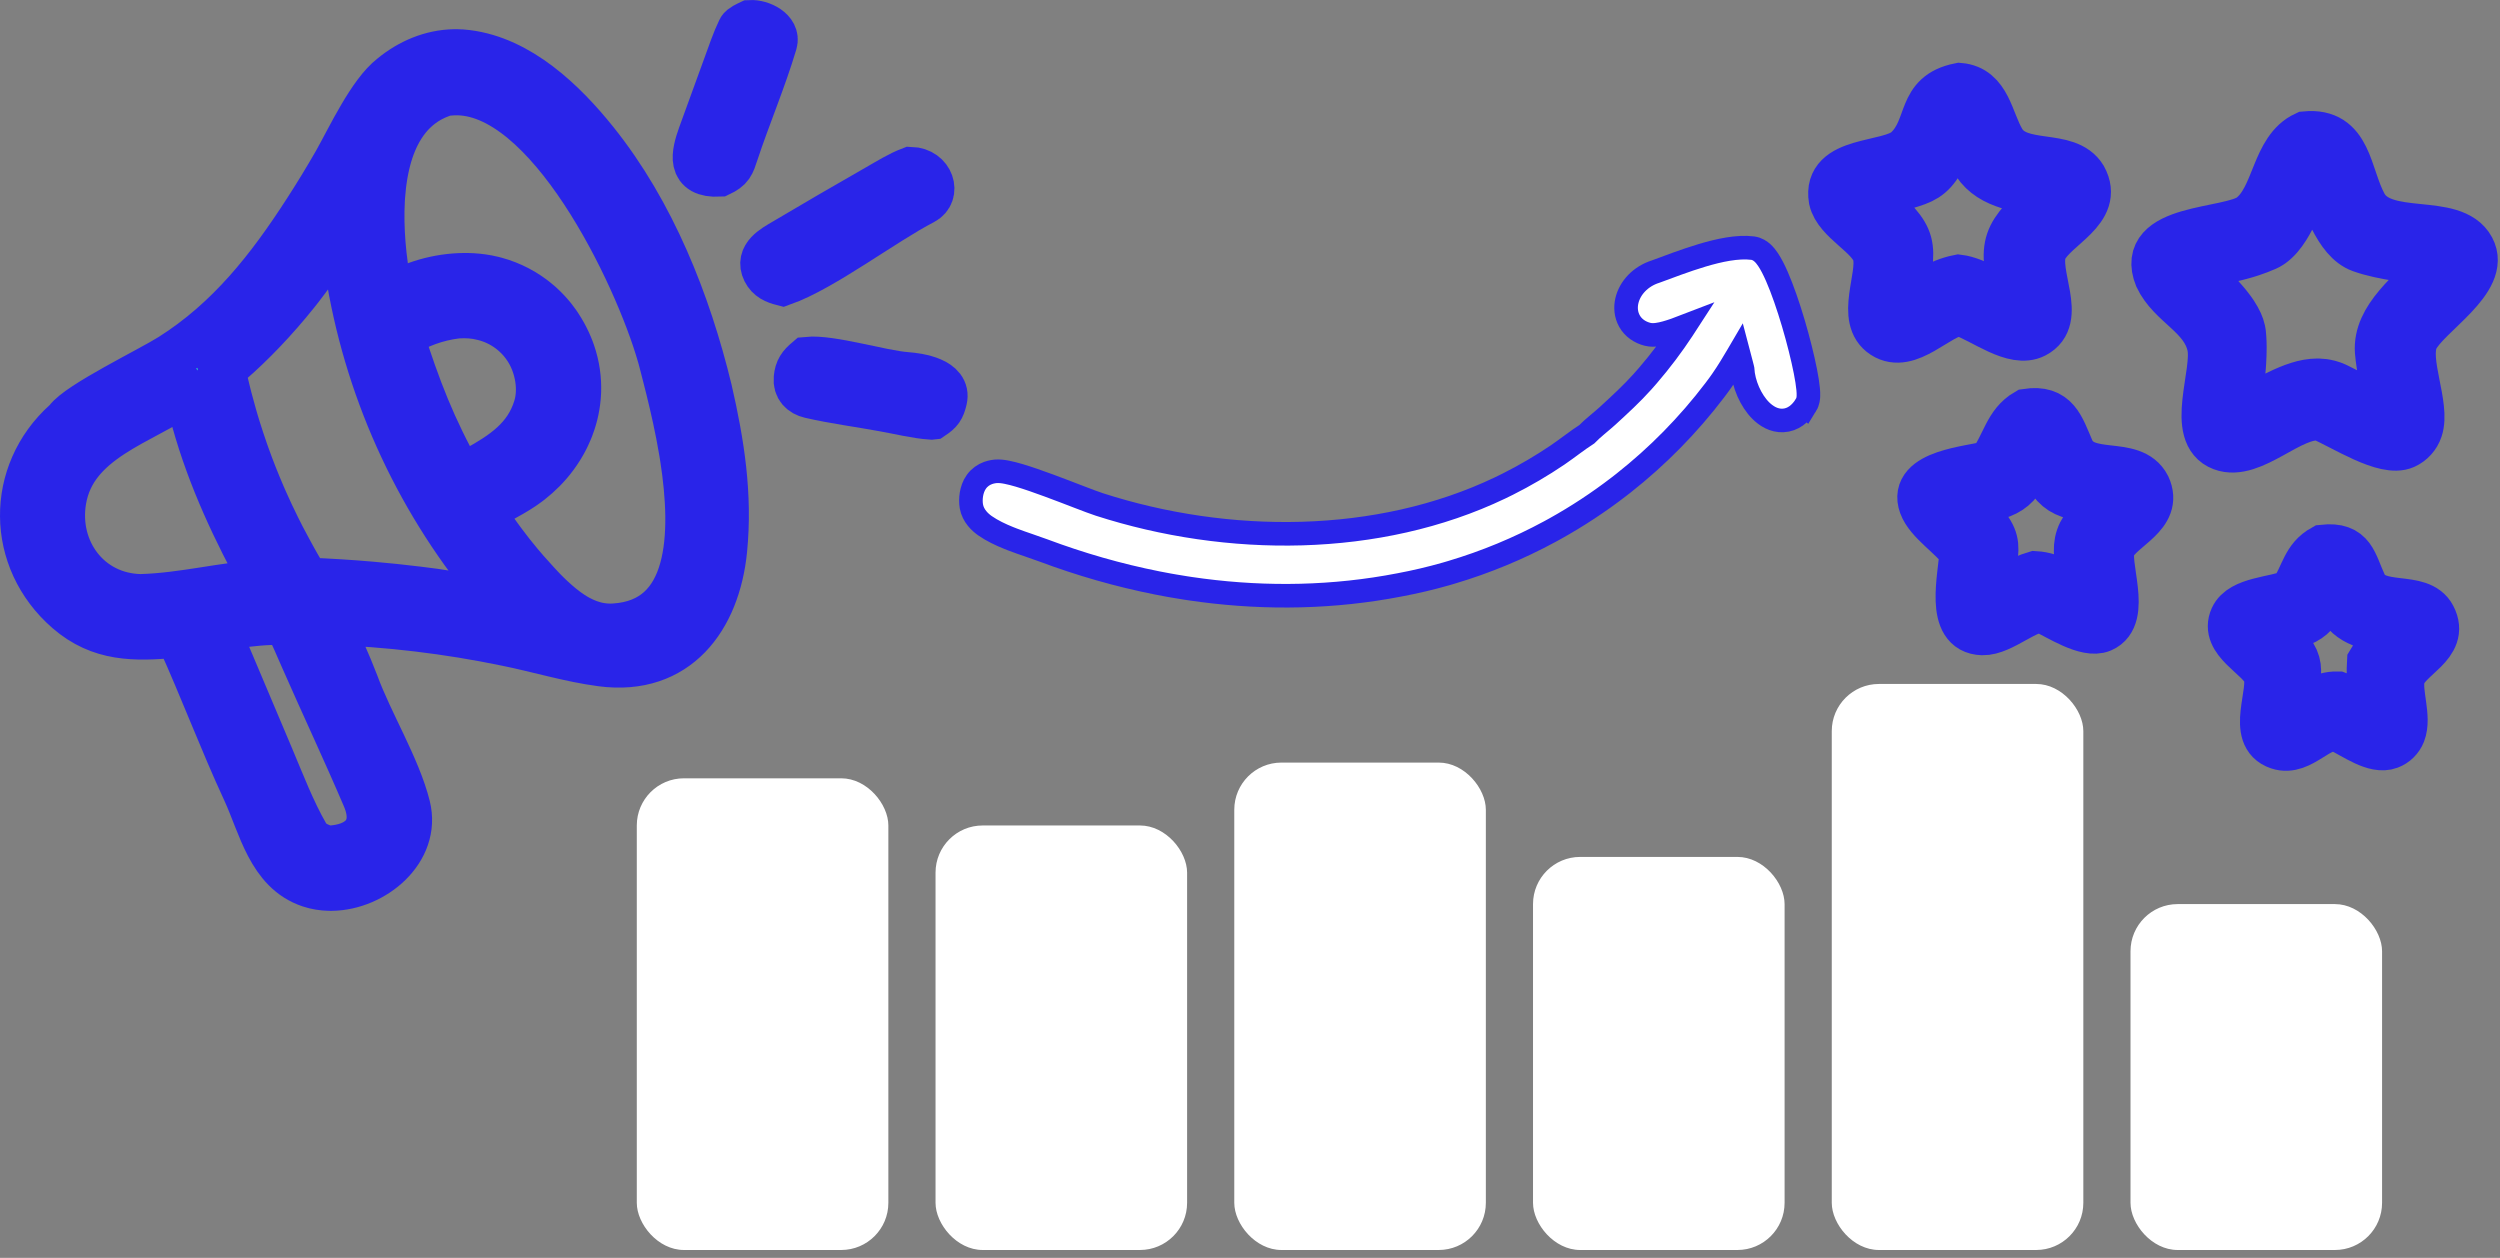
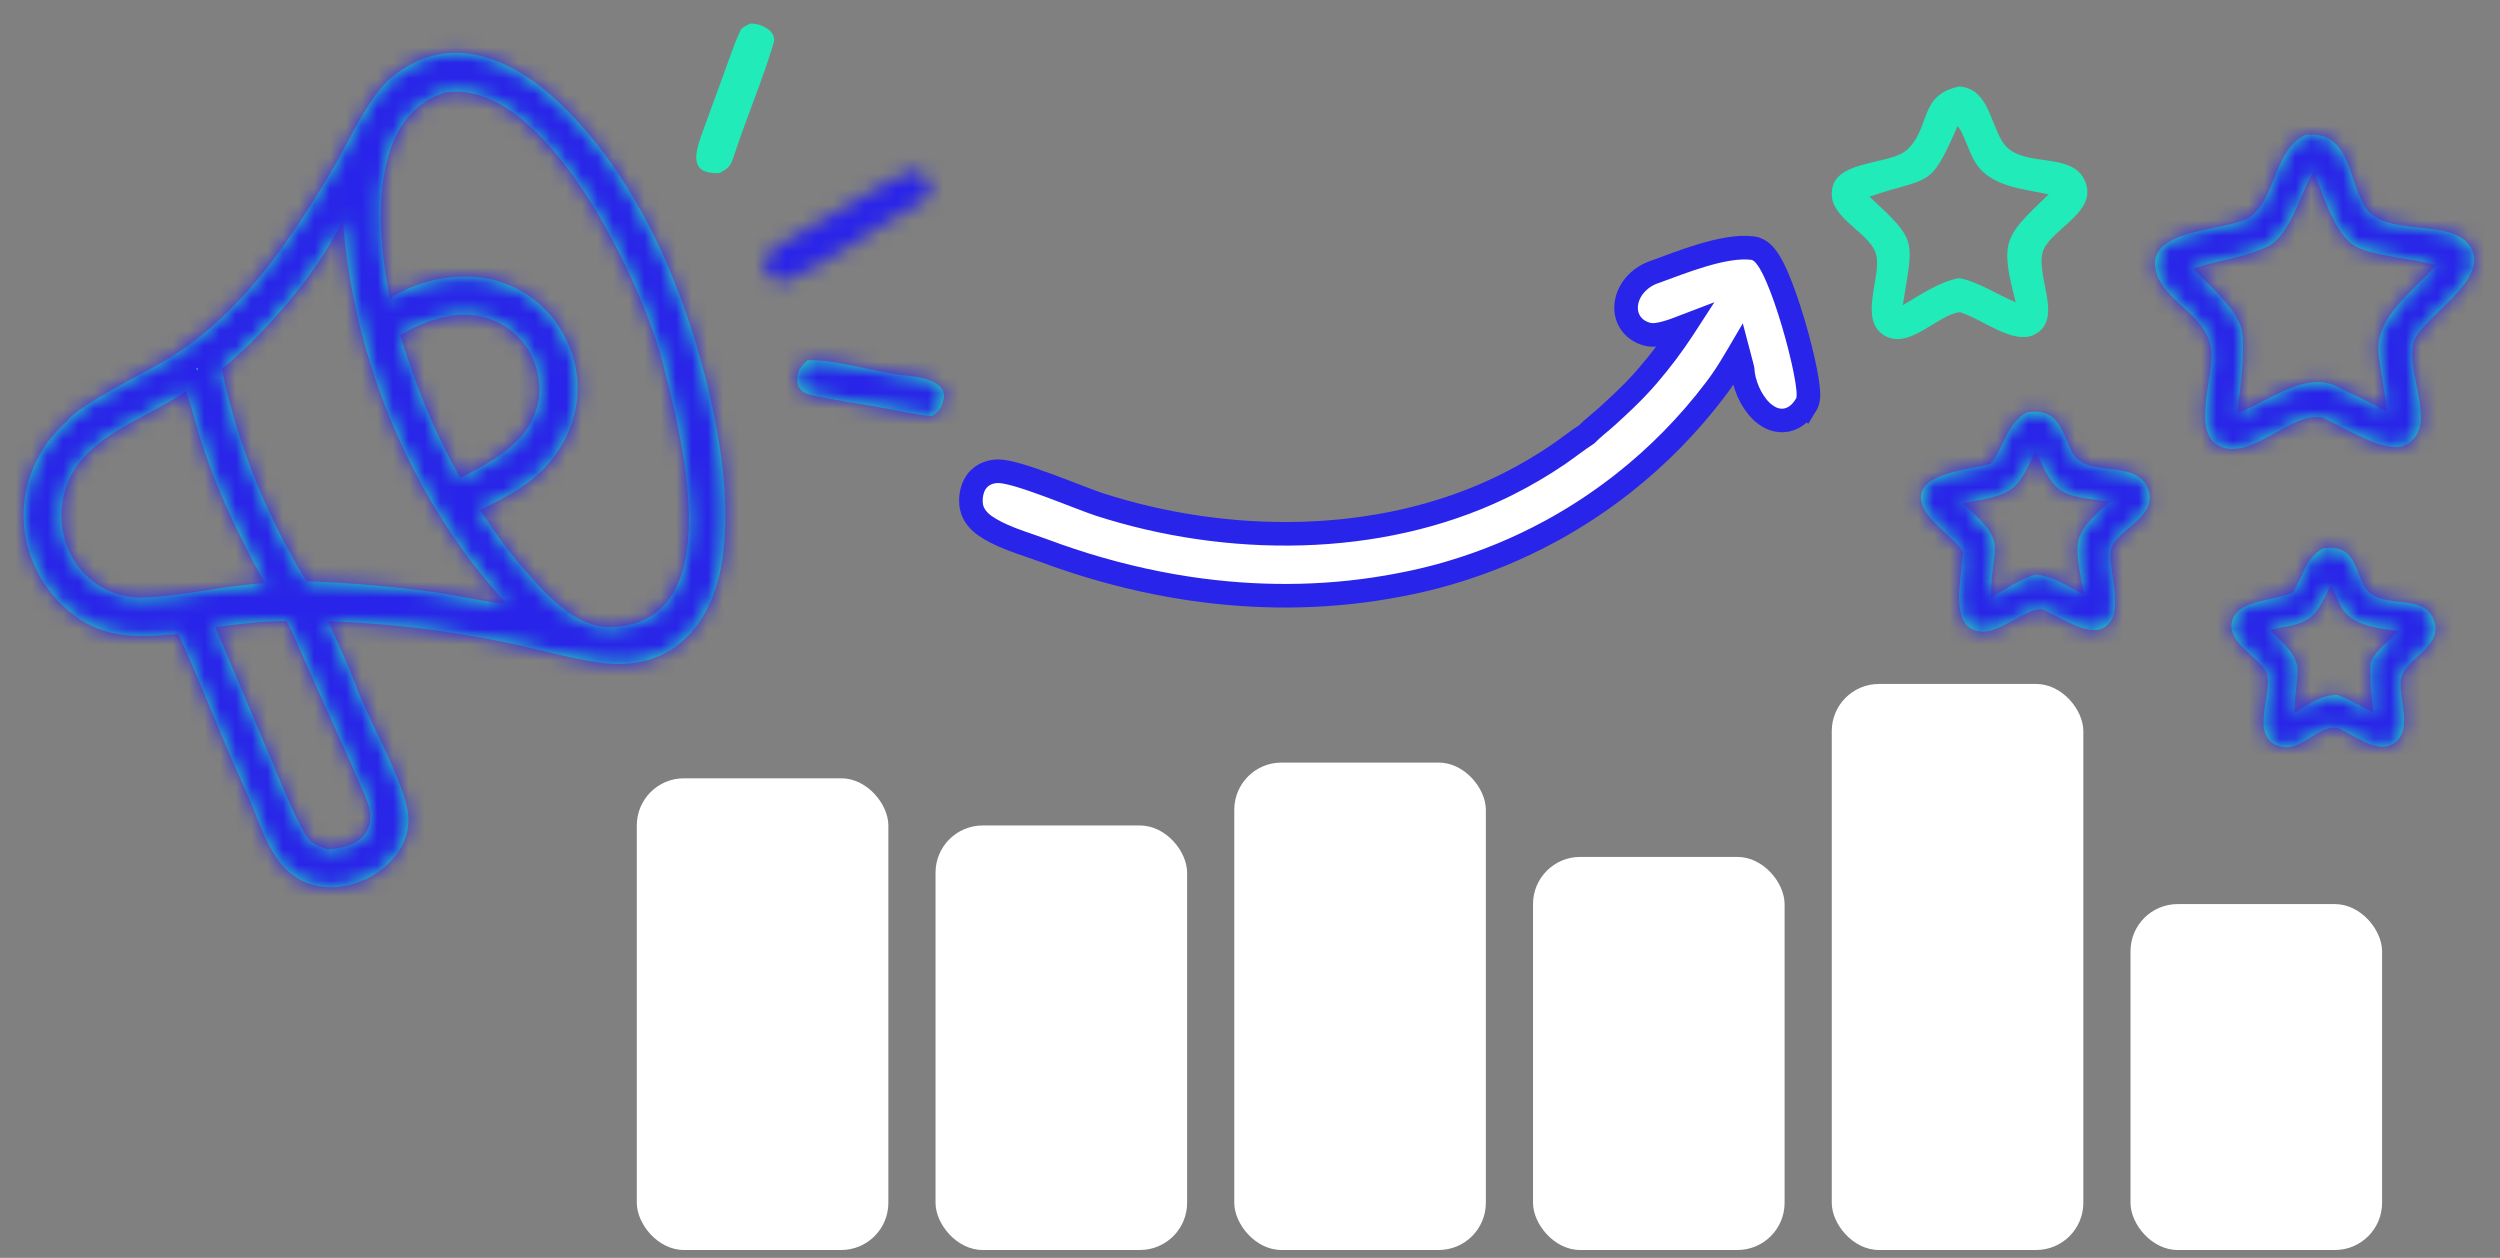
<svg xmlns="http://www.w3.org/2000/svg" width="159" height="80" viewBox="0 0 159 80" fill="none">
  <rect x="0" y="0" width="159" height="80" fill="#808080" stroke="none" />
  <path d="M108.257 16.238C109.32 15.921 110.51 15.658 111.473 15.781C111.757 15.818 111.966 15.97 112.092 16.084C112.227 16.206 112.342 16.354 112.44 16.499C112.637 16.79 112.828 17.168 113.008 17.578C113.371 18.407 113.739 19.484 114.057 20.558C114.375 21.634 114.649 22.73 114.821 23.604C114.907 24.038 114.97 24.433 114.999 24.749C115.013 24.905 115.021 25.061 115.015 25.202C115.01 25.302 114.996 25.543 114.862 25.759L114.861 25.758C114.52 26.309 114.032 26.712 113.403 26.741C112.811 26.769 112.324 26.45 111.989 26.118C111.343 25.476 110.879 24.407 110.828 23.469C110.826 23.459 110.824 23.448 110.82 23.435C110.805 23.372 110.782 23.284 110.754 23.175C110.706 22.991 110.643 22.753 110.576 22.499C110.555 22.535 110.533 22.572 110.512 22.608C110.218 23.105 109.91 23.625 109.524 24.182C109.467 24.264 109.408 24.347 109.347 24.432C109.255 24.558 109.16 24.687 109.06 24.818C107.37 27.042 105.417 29.022 103.257 30.725C103.158 30.802 103.06 30.879 102.961 30.955C101.673 31.947 100.314 32.841 98.895 33.63C98.787 33.691 98.676 33.751 98.566 33.81C96.589 34.881 94.499 35.748 92.327 36.395C92.206 36.431 92.085 36.467 91.964 36.502C90.995 36.779 90.009 37.011 89.011 37.198C84.834 38.008 80.602 38.083 76.446 37.543C76.209 37.512 75.971 37.479 75.734 37.444C75.616 37.427 75.497 37.408 75.379 37.39C75.142 37.353 74.906 37.314 74.67 37.273C74.552 37.253 74.433 37.232 74.315 37.211C74.08 37.168 73.844 37.124 73.609 37.077C71.14 36.588 68.707 35.887 66.341 35.001C66.059 34.895 65.752 34.79 65.421 34.677C65.094 34.565 64.747 34.446 64.404 34.314C64.323 34.283 64.243 34.251 64.162 34.219C63.643 34.01 63.111 33.76 62.652 33.441C62.345 33.228 61.885 32.815 61.779 32.199C61.737 31.952 61.742 31.68 61.785 31.427C61.828 31.18 61.919 30.887 62.1 30.638C62.3 30.361 62.563 30.183 62.842 30.082C62.897 30.062 62.952 30.046 63.004 30.032C63.111 30.005 63.218 29.987 63.32 29.977C63.551 29.956 63.808 29.991 64.031 30.035C64.27 30.082 64.54 30.152 64.821 30.235C65.385 30.402 66.045 30.634 66.699 30.875C68.047 31.372 69.319 31.89 69.92 32.084C78.075 34.714 87.645 34.742 95.412 31.029L95.888 30.796C96.992 30.242 98.058 29.617 99.081 28.924C99.359 28.735 99.678 28.497 100.018 28.249C100.317 28.03 100.634 27.801 100.92 27.618C101.103 27.428 101.345 27.217 101.559 27.036C101.828 26.808 102.066 26.612 102.234 26.457C103.018 25.738 103.785 25.034 104.461 24.278L104.808 23.883C105.61 22.951 106.351 21.969 107.027 20.941L107.029 20.939C107.068 20.881 107.105 20.817 107.146 20.754C106.739 20.911 106.321 21.062 105.953 21.164C105.766 21.216 105.575 21.259 105.396 21.282C105.229 21.304 105.008 21.318 104.789 21.263C104.287 21.136 103.879 20.85 103.639 20.428C103.404 20.015 103.373 19.549 103.469 19.131C103.656 18.313 104.336 17.574 105.306 17.27C106.079 16.988 107.172 16.562 108.257 16.238Z" fill="white" stroke="#2924E9" stroke-width="1.5" />
  <mask id="path-2-outside-1_37_2" maskUnits="userSpaceOnUse" x="114.5" y="3.5" width="45" height="46" fill="black">
-     <rect fill="white" x="114.5" y="3.5" width="45" height="46" />
    <path fill-rule="evenodd" clip-rule="evenodd" d="M147.755 34.867C149.627 34.666 149.662 35.8 150.311 37.184C151.105 38.873 153.9 37.686 154.699 39.224C155.643 41.041 153.018 41.796 152.727 43.091C152.506 44.078 153.169 45.595 152.767 46.63C152.624 46.994 152.333 47.281 151.966 47.418C151.036 47.774 149.744 46.788 148.803 46.345C147.511 45.908 146.381 47.939 144.912 47.445C143.032 46.813 144.601 44.007 144.15 42.798C143.665 41.704 141.369 40.771 142.037 39.292C142.547 38.165 144.655 38.188 145.799 37.704C146.559 36.545 146.601 35.506 147.755 34.867ZM148.22 37.222C147.182 39.562 146.804 39.634 144.313 40.047C146.899 42.357 145.971 42.272 145.927 45.351C146.821 44.811 147.622 44.181 148.674 44.203C149.402 44.473 150.248 44.952 150.949 45.324C150.828 44.183 150.701 43.243 150.768 42.086C151.375 41.051 151.784 40.93 152.574 40.143C151.341 39.955 149.828 39.868 149.035 38.801C148.656 38.292 148.552 37.608 148.22 37.222Z" />
    <path fill-rule="evenodd" clip-rule="evenodd" d="M128.9 26.222C130.766 25.938 131.066 27.159 131.686 28.58C132.553 30.564 135.605 29.113 136.546 30.934C137.396 32.766 134.886 33.538 134.322 34.747C133.829 35.803 135.432 39.238 133.671 39.989C132.701 40.401 130.929 39.22 129.972 38.773C128.982 38.543 127.34 40.21 126.081 40.173C123.86 40.109 124.783 36.637 124.847 35.09C124.178 34.095 122.649 33.19 122.262 32.126C121.514 30.07 125.395 29.865 126.508 29.528L126.619 29.494C127.547 28.244 127.647 26.949 128.9 26.222ZM129.463 28.659C128.204 31.5 127.857 31.418 124.827 32.02C127.85 34.656 126.629 34.497 126.625 38.004C127.453 37.514 128.541 36.807 129.43 36.55C130.612 36.617 131.437 37.291 132.531 37.8C131.974 34.502 131.589 34.142 134.173 31.906C131.01 31.476 130.727 31.56 129.463 28.659Z" />
    <path fill-rule="evenodd" clip-rule="evenodd" d="M146.628 8.579C149.411 8.316 149.294 11.116 150.331 13.024C151.565 15.297 156.025 13.674 157.172 15.801C158.255 17.811 154.345 20.002 153.599 21.531C152.926 22.956 154.371 25.799 153.857 27.303C153.706 27.759 153.37 28.13 152.933 28.326C151.668 28.887 149.037 27.124 147.629 26.535C145.739 26.232 143.261 29.172 141.313 28.437C139.169 27.628 140.981 23.706 140.593 21.984C140.153 20.035 138.072 19.387 137.245 17.627C135.932 14.375 141.785 14.812 143.155 13.767C144.764 12.54 144.642 9.494 146.628 8.579ZM147.199 10.982C147.188 10.989 147.178 10.997 147.167 11.005C147.125 11.04 147.083 11.085 147.04 11.141C146.954 11.254 146.868 11.407 146.777 11.59C146.485 12.185 146.156 13.093 145.724 13.92C145.624 14.111 145.519 14.297 145.407 14.475C145.137 14.903 144.83 15.278 144.473 15.53C144.448 15.548 144.424 15.565 144.398 15.581C144.311 15.638 144.22 15.687 144.126 15.728C143.97 15.797 143.816 15.86 143.664 15.917C143.513 15.975 143.363 16.028 143.215 16.077C143.116 16.109 143.018 16.14 142.921 16.17C142.873 16.184 142.824 16.199 142.776 16.213C142.679 16.241 142.583 16.267 142.487 16.293C142.392 16.319 142.297 16.343 142.202 16.367C141.775 16.474 141.354 16.566 140.929 16.67C140.835 16.692 140.74 16.716 140.645 16.74C140.455 16.789 140.263 16.841 140.069 16.898C139.972 16.927 139.875 16.957 139.777 16.989C139.728 17.005 139.678 17.021 139.629 17.038C139.579 17.055 139.53 17.072 139.48 17.09C139.542 17.155 139.608 17.223 139.677 17.293C139.746 17.363 139.818 17.435 139.893 17.509C140.117 17.732 140.365 17.972 140.616 18.224C140.825 18.434 141.037 18.652 141.241 18.875C141.322 18.965 141.402 19.055 141.48 19.146C141.52 19.191 141.558 19.236 141.596 19.282C141.634 19.328 141.672 19.373 141.709 19.419C141.727 19.442 141.745 19.465 141.763 19.488C141.817 19.557 141.87 19.626 141.921 19.695C141.954 19.741 141.987 19.787 142.019 19.833C142.051 19.88 142.082 19.926 142.112 19.972C142.233 20.156 142.336 20.341 142.419 20.523C142.49 20.683 142.546 20.841 142.58 20.996C142.59 21.041 142.599 21.085 142.605 21.129C142.608 21.151 142.611 21.173 142.614 21.195C142.624 21.288 142.632 21.384 142.639 21.482C142.645 21.579 142.65 21.679 142.654 21.781C142.657 21.882 142.659 21.985 142.659 22.09C142.66 22.403 142.648 22.73 142.628 23.062C142.621 23.172 142.613 23.284 142.605 23.395C142.528 24.4 142.386 25.431 142.289 26.29C142.325 26.276 142.36 26.262 142.395 26.247C144.118 25.54 145.775 24.308 147.376 24.301C147.409 24.301 147.441 24.302 147.474 24.302C147.572 24.305 147.67 24.312 147.767 24.325C147.783 24.327 147.8 24.329 147.816 24.332C147.848 24.337 147.881 24.342 147.913 24.348C148.059 24.375 148.205 24.413 148.35 24.465C148.366 24.471 148.382 24.477 148.398 24.483C148.447 24.501 148.495 24.521 148.543 24.543C148.591 24.564 148.639 24.587 148.688 24.611C148.704 24.619 148.72 24.628 148.736 24.636C148.888 24.718 149.065 24.806 149.256 24.898C149.447 24.991 149.652 25.088 149.862 25.187C150.071 25.287 150.286 25.389 150.496 25.491C150.987 25.729 151.453 25.968 151.774 26.18C151.819 25.699 151.334 23.229 151.271 22.373C151.109 20.185 153.398 18.572 154.959 16.865C153.364 16.421 151.649 16.375 150.14 15.829C148.631 15.282 147.871 12.726 147.258 11.133L147.199 10.982Z" />
    <path fill-rule="evenodd" clip-rule="evenodd" d="M124.628 5.5C126.42 5.656 126.551 7.675 127.325 8.966C128.401 10.764 131.471 9.595 132.5 11.297C133.645 13.374 130.64 14.418 129.973 15.866C129.343 17.39 131.321 20.29 129.398 21.276C128.079 21.953 126.124 20.339 124.76 19.89L124.655 19.856C123.245 19.977 121.388 22.342 119.792 21.303C118.214 20.275 119.668 17.616 119.329 16.21C119.024 14.953 116.836 14.065 116.534 12.686C116.088 10.055 120.144 10.605 121.3 9.517C122.822 8.082 122.012 6.021 124.628 5.5ZM124.498 8.02C122.725 12.115 122.783 11.17 118.901 12.508C121.994 15.379 121.68 15.197 121.019 19.407C122.153 18.746 123.302 17.939 124.572 17.693C125.626 17.82 127.125 18.786 128.199 19.228C127.174 15.263 127.481 15.074 130.297 12.357C128.625 12.008 126.648 11.879 125.666 10.391C125.225 9.724 124.873 8.389 124.498 8.02Z" />
  </mask>
  <path fill-rule="evenodd" clip-rule="evenodd" d="M147.755 34.867C149.627 34.666 149.662 35.8 150.311 37.184C151.105 38.873 153.9 37.686 154.699 39.224C155.643 41.041 153.018 41.796 152.727 43.091C152.506 44.078 153.169 45.595 152.767 46.63C152.624 46.994 152.333 47.281 151.966 47.418C151.036 47.774 149.744 46.788 148.803 46.345C147.511 45.908 146.381 47.939 144.912 47.445C143.032 46.813 144.601 44.007 144.15 42.798C143.665 41.704 141.369 40.771 142.037 39.292C142.547 38.165 144.655 38.188 145.799 37.704C146.559 36.545 146.601 35.506 147.755 34.867ZM148.22 37.222C147.182 39.562 146.804 39.634 144.313 40.047C146.899 42.357 145.971 42.272 145.927 45.351C146.821 44.811 147.622 44.181 148.674 44.203C149.402 44.473 150.248 44.952 150.949 45.324C150.828 44.183 150.701 43.243 150.768 42.086C151.375 41.051 151.784 40.93 152.574 40.143C151.341 39.955 149.828 39.868 149.035 38.801C148.656 38.292 148.552 37.608 148.22 37.222Z" fill="#21EBB8" />
  <path fill-rule="evenodd" clip-rule="evenodd" d="M128.9 26.222C130.766 25.938 131.066 27.159 131.686 28.58C132.553 30.564 135.605 29.113 136.546 30.934C137.396 32.766 134.886 33.538 134.322 34.747C133.829 35.803 135.432 39.238 133.671 39.989C132.701 40.401 130.929 39.22 129.972 38.773C128.982 38.543 127.34 40.21 126.081 40.173C123.86 40.109 124.783 36.637 124.847 35.09C124.178 34.095 122.649 33.19 122.262 32.126C121.514 30.07 125.395 29.865 126.508 29.528L126.619 29.494C127.547 28.244 127.647 26.949 128.9 26.222ZM129.463 28.659C128.204 31.5 127.857 31.418 124.827 32.02C127.85 34.656 126.629 34.497 126.625 38.004C127.453 37.514 128.541 36.807 129.43 36.55C130.612 36.617 131.437 37.291 132.531 37.8C131.974 34.502 131.589 34.142 134.173 31.906C131.01 31.476 130.727 31.56 129.463 28.659Z" fill="#21EBB8" />
  <path fill-rule="evenodd" clip-rule="evenodd" d="M146.628 8.579C149.411 8.316 149.294 11.116 150.331 13.024C151.565 15.297 156.025 13.674 157.172 15.801C158.255 17.811 154.345 20.002 153.599 21.531C152.926 22.956 154.371 25.799 153.857 27.303C153.706 27.759 153.37 28.13 152.933 28.326C151.668 28.887 149.037 27.124 147.629 26.535C145.739 26.232 143.261 29.172 141.313 28.437C139.169 27.628 140.981 23.706 140.593 21.984C140.153 20.035 138.072 19.387 137.245 17.627C135.932 14.375 141.785 14.812 143.155 13.767C144.764 12.54 144.642 9.494 146.628 8.579ZM147.199 10.982C147.188 10.989 147.178 10.997 147.167 11.005C147.125 11.04 147.083 11.085 147.04 11.141C146.954 11.254 146.868 11.407 146.777 11.59C146.485 12.185 146.156 13.093 145.724 13.92C145.624 14.111 145.519 14.297 145.407 14.475C145.137 14.903 144.83 15.278 144.473 15.53C144.448 15.548 144.424 15.565 144.398 15.581C144.311 15.638 144.22 15.687 144.126 15.728C143.97 15.797 143.816 15.86 143.664 15.917C143.513 15.975 143.363 16.028 143.215 16.077C143.116 16.109 143.018 16.14 142.921 16.17C142.873 16.184 142.824 16.199 142.776 16.213C142.679 16.241 142.583 16.267 142.487 16.293C142.392 16.319 142.297 16.343 142.202 16.367C141.775 16.474 141.354 16.566 140.929 16.67C140.835 16.692 140.74 16.716 140.645 16.74C140.455 16.789 140.263 16.841 140.069 16.898C139.972 16.927 139.875 16.957 139.777 16.989C139.728 17.005 139.678 17.021 139.629 17.038C139.579 17.055 139.53 17.072 139.48 17.09C139.542 17.155 139.608 17.223 139.677 17.293C139.746 17.363 139.818 17.435 139.893 17.509C140.117 17.732 140.365 17.972 140.616 18.224C140.825 18.434 141.037 18.652 141.241 18.875C141.322 18.965 141.402 19.055 141.48 19.146C141.52 19.191 141.558 19.236 141.596 19.282C141.634 19.328 141.672 19.373 141.709 19.419C141.727 19.442 141.745 19.465 141.763 19.488C141.817 19.557 141.87 19.626 141.921 19.695C141.954 19.741 141.987 19.787 142.019 19.833C142.051 19.88 142.082 19.926 142.112 19.972C142.233 20.156 142.336 20.341 142.419 20.523C142.49 20.683 142.546 20.841 142.58 20.996C142.59 21.041 142.599 21.085 142.605 21.129C142.608 21.151 142.611 21.173 142.614 21.195C142.624 21.288 142.632 21.384 142.639 21.482C142.645 21.579 142.65 21.679 142.654 21.781C142.657 21.882 142.659 21.985 142.659 22.09C142.66 22.403 142.648 22.73 142.628 23.062C142.621 23.172 142.613 23.284 142.605 23.395C142.528 24.4 142.386 25.431 142.289 26.29C142.325 26.276 142.36 26.262 142.395 26.247C144.118 25.54 145.775 24.308 147.376 24.301C147.409 24.301 147.441 24.302 147.474 24.302C147.572 24.305 147.67 24.312 147.767 24.325C147.783 24.327 147.8 24.329 147.816 24.332C147.848 24.337 147.881 24.342 147.913 24.348C148.059 24.375 148.205 24.413 148.35 24.465C148.366 24.471 148.382 24.477 148.398 24.483C148.447 24.501 148.495 24.521 148.543 24.543C148.591 24.564 148.639 24.587 148.688 24.611C148.704 24.619 148.72 24.628 148.736 24.636C148.888 24.718 149.065 24.806 149.256 24.898C149.447 24.991 149.652 25.088 149.862 25.187C150.071 25.287 150.286 25.389 150.496 25.491C150.987 25.729 151.453 25.968 151.774 26.18C151.819 25.699 151.334 23.229 151.271 22.373C151.109 20.185 153.398 18.572 154.959 16.865C153.364 16.421 151.649 16.375 150.14 15.829C148.631 15.282 147.871 12.726 147.258 11.133L147.199 10.982Z" fill="#21EBB8" />
  <path fill-rule="evenodd" clip-rule="evenodd" d="M124.628 5.5C126.42 5.656 126.551 7.675 127.325 8.966C128.401 10.764 131.471 9.595 132.5 11.297C133.645 13.374 130.64 14.418 129.973 15.866C129.343 17.39 131.321 20.29 129.398 21.276C128.079 21.953 126.124 20.339 124.76 19.89L124.655 19.856C123.245 19.977 121.388 22.342 119.792 21.303C118.214 20.275 119.668 17.616 119.329 16.21C119.024 14.953 116.836 14.065 116.534 12.686C116.088 10.055 120.144 10.605 121.3 9.517C122.822 8.082 122.012 6.021 124.628 5.5ZM124.498 8.02C122.725 12.115 122.783 11.17 118.901 12.508C121.994 15.379 121.68 15.197 121.019 19.407C122.153 18.746 123.302 17.939 124.572 17.693C125.626 17.82 127.125 18.786 128.199 19.228C127.174 15.263 127.481 15.074 130.297 12.357C128.625 12.008 126.648 11.879 125.666 10.391C125.225 9.724 124.873 8.389 124.498 8.02Z" fill="#21EBB8" />
  <path fill-rule="evenodd" clip-rule="evenodd" d="M147.755 34.867C149.627 34.666 149.662 35.8 150.311 37.184C151.105 38.873 153.9 37.686 154.699 39.224C155.643 41.041 153.018 41.796 152.727 43.091C152.506 44.078 153.169 45.595 152.767 46.63C152.624 46.994 152.333 47.281 151.966 47.418C151.036 47.774 149.744 46.788 148.803 46.345C147.511 45.908 146.381 47.939 144.912 47.445C143.032 46.813 144.601 44.007 144.15 42.798C143.665 41.704 141.369 40.771 142.037 39.292C142.547 38.165 144.655 38.188 145.799 37.704C146.559 36.545 146.601 35.506 147.755 34.867ZM148.22 37.222C147.182 39.562 146.804 39.634 144.313 40.047C146.899 42.357 145.971 42.272 145.927 45.351C146.821 44.811 147.622 44.181 148.674 44.203C149.402 44.473 150.248 44.952 150.949 45.324C150.828 44.183 150.701 43.243 150.768 42.086C151.375 41.051 151.784 40.93 152.574 40.143C151.341 39.955 149.828 39.868 149.035 38.801C148.656 38.292 148.552 37.608 148.22 37.222Z" stroke="#2924E9" stroke-width="3" mask="url(#path-2-outside-1_37_2)" />
  <path fill-rule="evenodd" clip-rule="evenodd" d="M128.9 26.222C130.766 25.938 131.066 27.159 131.686 28.58C132.553 30.564 135.605 29.113 136.546 30.934C137.396 32.766 134.886 33.538 134.322 34.747C133.829 35.803 135.432 39.238 133.671 39.989C132.701 40.401 130.929 39.22 129.972 38.773C128.982 38.543 127.34 40.21 126.081 40.173C123.86 40.109 124.783 36.637 124.847 35.09C124.178 34.095 122.649 33.19 122.262 32.126C121.514 30.07 125.395 29.865 126.508 29.528L126.619 29.494C127.547 28.244 127.647 26.949 128.9 26.222ZM129.463 28.659C128.204 31.5 127.857 31.418 124.827 32.02C127.85 34.656 126.629 34.497 126.625 38.004C127.453 37.514 128.541 36.807 129.43 36.55C130.612 36.617 131.437 37.291 132.531 37.8C131.974 34.502 131.589 34.142 134.173 31.906C131.01 31.476 130.727 31.56 129.463 28.659Z" stroke="#2924E9" stroke-width="3" mask="url(#path-2-outside-1_37_2)" />
  <path fill-rule="evenodd" clip-rule="evenodd" d="M146.628 8.579C149.411 8.316 149.294 11.116 150.331 13.024C151.565 15.297 156.025 13.674 157.172 15.801C158.255 17.811 154.345 20.002 153.599 21.531C152.926 22.956 154.371 25.799 153.857 27.303C153.706 27.759 153.37 28.13 152.933 28.326C151.668 28.887 149.037 27.124 147.629 26.535C145.739 26.232 143.261 29.172 141.313 28.437C139.169 27.628 140.981 23.706 140.593 21.984C140.153 20.035 138.072 19.387 137.245 17.627C135.932 14.375 141.785 14.812 143.155 13.767C144.764 12.54 144.642 9.494 146.628 8.579ZM147.199 10.982C147.188 10.989 147.178 10.997 147.167 11.005C147.125 11.04 147.083 11.085 147.04 11.141C146.954 11.254 146.868 11.407 146.777 11.59C146.485 12.185 146.156 13.093 145.724 13.92C145.624 14.111 145.519 14.297 145.407 14.475C145.137 14.903 144.83 15.278 144.473 15.53C144.448 15.548 144.424 15.565 144.398 15.581C144.311 15.638 144.22 15.687 144.126 15.728C143.97 15.797 143.816 15.86 143.664 15.917C143.513 15.975 143.363 16.028 143.215 16.077C143.116 16.109 143.018 16.14 142.921 16.17C142.873 16.184 142.824 16.199 142.776 16.213C142.679 16.241 142.583 16.267 142.487 16.293C142.392 16.319 142.297 16.343 142.202 16.367C141.775 16.474 141.354 16.566 140.929 16.67C140.835 16.692 140.74 16.716 140.645 16.74C140.455 16.789 140.263 16.841 140.069 16.898C139.972 16.927 139.875 16.957 139.777 16.989C139.728 17.005 139.678 17.021 139.629 17.038C139.579 17.055 139.53 17.072 139.48 17.09C139.542 17.155 139.608 17.223 139.677 17.293C139.746 17.363 139.818 17.435 139.893 17.509C140.117 17.732 140.365 17.972 140.616 18.224C140.825 18.434 141.037 18.652 141.241 18.875C141.322 18.965 141.402 19.055 141.48 19.146C141.52 19.191 141.558 19.236 141.596 19.282C141.634 19.328 141.672 19.373 141.709 19.419C141.727 19.442 141.745 19.465 141.763 19.488C141.817 19.557 141.87 19.626 141.921 19.695C141.954 19.741 141.987 19.787 142.019 19.833C142.051 19.88 142.082 19.926 142.112 19.972C142.233 20.156 142.336 20.341 142.419 20.523C142.49 20.683 142.546 20.841 142.58 20.996C142.59 21.041 142.599 21.085 142.605 21.129C142.608 21.151 142.611 21.173 142.614 21.195C142.624 21.288 142.632 21.384 142.639 21.482C142.645 21.579 142.65 21.679 142.654 21.781C142.657 21.882 142.659 21.985 142.659 22.09C142.66 22.403 142.648 22.73 142.628 23.062C142.621 23.172 142.613 23.284 142.605 23.395C142.528 24.4 142.386 25.431 142.289 26.29C142.325 26.276 142.36 26.262 142.395 26.247C144.118 25.54 145.775 24.308 147.376 24.301C147.409 24.301 147.441 24.302 147.474 24.302C147.572 24.305 147.67 24.312 147.767 24.325C147.783 24.327 147.8 24.329 147.816 24.332C147.848 24.337 147.881 24.342 147.913 24.348C148.059 24.375 148.205 24.413 148.35 24.465C148.366 24.471 148.382 24.477 148.398 24.483C148.447 24.501 148.495 24.521 148.543 24.543C148.591 24.564 148.639 24.587 148.688 24.611C148.704 24.619 148.72 24.628 148.736 24.636C148.888 24.718 149.065 24.806 149.256 24.898C149.447 24.991 149.652 25.088 149.862 25.187C150.071 25.287 150.286 25.389 150.496 25.491C150.987 25.729 151.453 25.968 151.774 26.18C151.819 25.699 151.334 23.229 151.271 22.373C151.109 20.185 153.398 18.572 154.959 16.865C153.364 16.421 151.649 16.375 150.14 15.829C148.631 15.282 147.871 12.726 147.258 11.133L147.199 10.982Z" stroke="#2924E9" stroke-width="3" mask="url(#path-2-outside-1_37_2)" />
-   <path fill-rule="evenodd" clip-rule="evenodd" d="M124.628 5.5C126.42 5.656 126.551 7.675 127.325 8.966C128.401 10.764 131.471 9.595 132.5 11.297C133.645 13.374 130.64 14.418 129.973 15.866C129.343 17.39 131.321 20.29 129.398 21.276C128.079 21.953 126.124 20.339 124.76 19.89L124.655 19.856C123.245 19.977 121.388 22.342 119.792 21.303C118.214 20.275 119.668 17.616 119.329 16.21C119.024 14.953 116.836 14.065 116.534 12.686C116.088 10.055 120.144 10.605 121.3 9.517C122.822 8.082 122.012 6.021 124.628 5.5ZM124.498 8.02C122.725 12.115 122.783 11.17 118.901 12.508C121.994 15.379 121.68 15.197 121.019 19.407C122.153 18.746 123.302 17.939 124.572 17.693C125.626 17.82 127.125 18.786 128.199 19.228C127.174 15.263 127.481 15.074 130.297 12.357C128.625 12.008 126.648 11.879 125.666 10.391C125.225 9.724 124.873 8.389 124.498 8.02Z" stroke="#2924E9" stroke-width="3" mask="url(#path-2-outside-1_37_2)" />
  <mask id="path-3-outside-2_37_2" maskUnits="userSpaceOnUse" x="-0.5" y="-0.5" width="63" height="59" fill="black">
-     <rect fill="white" x="-0.5" y="-0.5" width="63" height="59" />
    <path fill-rule="evenodd" clip-rule="evenodd" d="M29.05 3.357C29.266 3.36 29.483 3.374 29.702 3.402C33.033 3.818 35.821 6.496 37.838 9.012C41.455 13.522 43.716 19.229 45.069 24.815C45.85 28.21 46.363 31.495 46.02 34.965C45.587 39.329 43.035 42.784 38.266 42.159C36.234 41.893 34.219 41.269 32.206 40.864C28.469 40.089 24.672 39.636 20.858 39.509C21.442 40.759 22.099 42.194 22.591 43.484C23.486 45.945 25.252 48.801 25.876 51.301C26.565 54.059 23.754 56.402 21.084 56.43C21.035 56.431 20.986 56.43 20.937 56.429C20.522 56.42 20.111 56.354 19.72 56.224C17.197 55.382 16.641 52.472 15.629 50.286C14.158 47.109 12.919 43.798 11.484 40.624C11.438 40.522 11.392 40.419 11.345 40.317C11.263 40.325 11.181 40.333 11.1 40.34C8.576 40.567 6.378 40.6 4.325 38.818C0.587 35.574 0.577 30.095 4.186 26.854C4.214 26.828 4.243 26.803 4.272 26.777L4.288 26.753C5.015 25.732 9.547 23.549 10.875 22.71C14.594 20.361 17.152 17.091 19.517 13.424C20.177 12.404 20.809 11.366 21.412 10.312C22.276 8.777 23.591 5.94 24.948 4.889C26.08 3.96 27.44 3.384 28.889 3.358C28.942 3.357 28.996 3.357 29.05 3.357ZM18.224 39.491C17.651 39.512 16.93 39.518 16.37 39.575C15.475 39.655 14.582 39.759 13.691 39.887L17.184 48.152C17.879 49.798 18.561 51.59 19.456 53.138C19.74 53.629 20.313 53.88 20.849 54.011C22.876 53.954 24.15 52.802 23.257 50.708C21.986 47.73 20.605 44.8 19.304 41.835C18.967 41.066 18.618 40.228 18.224 39.491ZM42.014 22.587C40.518 17.373 34.863 5.6 28.851 5.836C28.673 5.844 28.495 5.859 28.318 5.881C28.24 5.905 28.163 5.93 28.087 5.957C27.823 6.051 27.575 6.163 27.343 6.29C26.946 6.509 26.595 6.776 26.285 7.081C26.234 7.132 26.183 7.184 26.134 7.237C26.109 7.264 26.085 7.291 26.061 7.318C26.013 7.372 25.966 7.427 25.92 7.483C25.645 7.82 25.409 8.193 25.21 8.594C25.176 8.661 25.144 8.729 25.113 8.797C24.956 9.139 24.823 9.499 24.712 9.874C24.69 9.948 24.669 10.024 24.648 10.1C24.525 10.555 24.433 11.03 24.366 11.515C24.354 11.596 24.344 11.677 24.334 11.758C24.305 12.003 24.282 12.249 24.264 12.497C24.259 12.58 24.253 12.663 24.249 12.746C24.199 13.658 24.223 14.584 24.293 15.475C24.312 15.718 24.334 15.959 24.36 16.195C24.428 16.827 24.516 17.433 24.614 17.994C24.639 18.134 24.664 18.272 24.689 18.407C24.727 18.608 24.767 18.803 24.806 18.99C24.833 18.972 24.86 18.954 24.886 18.936C26.174 18.085 27.893 17.603 29.516 17.59C29.584 17.589 29.651 17.589 29.718 17.59C30.155 17.598 30.584 17.64 30.993 17.718C31.107 17.74 31.22 17.764 31.331 17.791C31.387 17.805 31.443 17.819 31.498 17.834C31.998 17.968 32.478 18.157 32.931 18.394C33.056 18.46 33.18 18.53 33.302 18.603C33.496 18.721 33.684 18.848 33.866 18.983C33.912 19.017 33.957 19.052 34.002 19.087C34.091 19.157 34.179 19.229 34.265 19.304C34.307 19.341 34.35 19.379 34.392 19.417C34.518 19.532 34.641 19.652 34.758 19.776C34.817 19.838 34.875 19.902 34.932 19.966C34.989 20.031 35.044 20.096 35.099 20.163C35.135 20.207 35.171 20.252 35.206 20.298C35.277 20.389 35.345 20.482 35.412 20.576C35.428 20.6 35.445 20.623 35.461 20.647C35.481 20.677 35.501 20.707 35.52 20.736C35.637 20.914 35.746 21.094 35.845 21.275C35.878 21.335 35.911 21.396 35.942 21.457C36.035 21.639 36.121 21.822 36.197 22.006C36.223 22.067 36.247 22.128 36.271 22.19C36.283 22.221 36.294 22.252 36.306 22.282C36.328 22.344 36.35 22.406 36.371 22.468C36.402 22.56 36.432 22.653 36.459 22.746C36.486 22.839 36.511 22.932 36.534 23.025C36.542 23.056 36.549 23.087 36.556 23.118C36.578 23.212 36.598 23.305 36.616 23.398C36.693 23.802 36.732 24.207 36.736 24.609C36.736 24.702 36.735 24.794 36.733 24.887C36.731 24.948 36.728 25.01 36.724 25.071C36.721 25.133 36.716 25.194 36.711 25.255C36.68 25.622 36.619 25.986 36.531 26.343C36.486 26.521 36.435 26.698 36.377 26.873C36.339 26.989 36.297 27.105 36.253 27.22C36.23 27.277 36.207 27.334 36.183 27.391C36.136 27.505 36.086 27.618 36.032 27.73C36.006 27.785 35.978 27.841 35.95 27.896C35.922 27.951 35.893 28.006 35.864 28.061C35.834 28.116 35.804 28.17 35.773 28.224C35.573 28.576 35.343 28.914 35.086 29.236C35.046 29.285 35.006 29.334 34.965 29.383C34.944 29.407 34.924 29.432 34.903 29.456C34.862 29.504 34.819 29.552 34.777 29.599C34.734 29.647 34.691 29.694 34.647 29.741C34.602 29.787 34.558 29.834 34.513 29.879C34.264 30.131 33.996 30.369 33.712 30.592C33.66 30.633 33.607 30.672 33.554 30.712C33.343 30.87 33.122 31.019 32.892 31.16C32.864 31.177 32.835 31.195 32.806 31.212C32.706 31.271 32.609 31.329 32.514 31.385C31.989 31.691 31.521 31.945 30.983 32.21C30.886 32.258 30.786 32.306 30.683 32.355C30.631 32.38 30.579 32.405 30.526 32.43C30.609 32.556 30.69 32.679 30.771 32.801C30.853 32.922 30.933 33.041 31.013 33.159C31.132 33.335 31.251 33.506 31.368 33.674C31.447 33.786 31.525 33.897 31.603 34.006C31.642 34.061 31.681 34.115 31.72 34.169C31.799 34.277 31.877 34.383 31.955 34.489C32.308 34.965 32.666 35.42 33.048 35.876C33.176 36.027 33.306 36.179 33.439 36.332C33.661 36.587 33.892 36.844 34.136 37.107C34.233 37.212 34.333 37.318 34.434 37.426C34.485 37.479 34.537 37.533 34.589 37.588C34.663 37.663 34.739 37.738 34.815 37.813C34.854 37.85 34.892 37.887 34.931 37.925C34.97 37.962 35.009 37.999 35.048 38.036C35.46 38.423 35.901 38.793 36.374 39.099C36.442 39.143 36.51 39.186 36.58 39.227C36.602 39.24 36.626 39.254 36.649 39.267C36.695 39.294 36.742 39.32 36.789 39.345C37 39.459 37.218 39.559 37.443 39.64C37.568 39.686 37.695 39.726 37.824 39.76C37.876 39.773 37.928 39.786 37.98 39.797C38.033 39.809 38.085 39.819 38.139 39.829C38.351 39.867 38.569 39.887 38.794 39.889C38.822 39.889 38.85 39.889 38.878 39.888C38.935 39.887 38.991 39.885 39.049 39.882C44.083 39.579 44.24 34.002 43.472 29.093C43.454 28.979 43.436 28.865 43.417 28.752C43.173 27.278 42.852 25.878 42.565 24.715C42.498 24.447 42.434 24.191 42.372 23.951C42.29 23.629 42.214 23.334 42.146 23.07C42.116 22.955 42.084 22.835 42.05 22.711C42.038 22.67 42.026 22.629 42.014 22.587ZM21.729 14.144C21.585 14.446 21.424 14.755 21.248 15.07C21.16 15.227 21.069 15.386 20.973 15.545C20.782 15.864 20.578 16.187 20.361 16.512C20.217 16.729 20.067 16.946 19.913 17.163C19.644 17.543 19.36 17.924 19.067 18.301C18.983 18.409 18.898 18.516 18.813 18.623C17.488 20.283 15.983 21.857 14.618 23.033C14.53 23.108 14.443 23.183 14.356 23.255C14.269 23.328 14.183 23.398 14.097 23.467C14.15 23.717 14.205 23.967 14.263 24.216C14.306 24.403 14.35 24.59 14.396 24.776C14.441 24.962 14.488 25.148 14.536 25.333C14.632 25.704 14.733 26.074 14.84 26.442C14.875 26.565 14.911 26.687 14.947 26.809C14.966 26.871 14.984 26.932 15.002 26.993C15.04 27.115 15.077 27.237 15.115 27.359C15.249 27.785 15.389 28.209 15.536 28.631C15.578 28.752 15.62 28.872 15.663 28.992C15.964 29.833 16.292 30.664 16.646 31.484C16.696 31.602 16.747 31.719 16.799 31.835C17.057 32.419 17.328 32.997 17.613 33.569C17.698 33.741 17.785 33.912 17.872 34.083C17.902 34.139 17.931 34.196 17.96 34.253C18.078 34.48 18.198 34.706 18.321 34.93C18.389 35.056 18.476 35.218 18.575 35.398C18.747 35.712 18.952 36.078 19.144 36.396C19.226 36.532 19.305 36.659 19.379 36.769C19.428 36.842 19.474 36.908 19.517 36.964C20.869 37.015 22.219 37.098 23.567 37.214C24.072 37.258 24.577 37.306 25.082 37.358C25.586 37.411 26.09 37.468 26.594 37.53C26.93 37.571 27.265 37.614 27.601 37.659C27.765 37.682 27.943 37.709 28.129 37.74C28.315 37.771 28.509 37.804 28.709 37.84C28.91 37.875 29.116 37.912 29.323 37.95C29.635 38.007 29.952 38.065 30.262 38.12C30.986 38.248 31.675 38.361 32.188 38.406C31.265 37.313 30.336 36.248 29.502 35.085C25.131 28.985 22.481 21.822 21.828 14.349L21.799 13.993C21.776 14.043 21.753 14.093 21.729 14.144ZM11.816 24.883C9.026 26.841 4.654 27.895 3.992 31.8C3.448 35.009 5.616 37.949 8.94 38.011C11.669 37.941 14.285 37.215 16.845 37.096C15.014 33.768 13.434 30.434 12.409 26.767C12.337 26.51 11.922 24.989 11.816 24.883ZM30.747 20.165C30.159 20.015 29.673 19.993 29.075 20.026C27.731 20.189 26.599 20.628 25.443 21.316C26.555 24.769 27.472 27.183 29.277 30.398L30.31 29.856C32.008 28.907 33.543 27.919 34.153 25.904C34.498 24.766 34.255 23.373 33.661 22.349C33.025 21.256 31.974 20.468 30.747 20.165Z" />
    <path d="M51.353 22.92C52.843 22.773 56.032 23.77 57.63 23.89C58.481 23.953 60.286 24.241 60.012 25.402C59.877 25.974 59.75 26.142 59.283 26.456C59.265 26.458 59.248 26.46 59.23 26.462C58.294 26.404 57.136 26.113 56.202 25.951C54.642 25.662 53.074 25.465 51.527 25.107C51.009 24.987 50.652 24.633 50.707 24.056C50.758 23.514 50.948 23.264 51.353 22.92Z" />
    <path d="M57.924 10.84C59.203 10.877 59.633 12.317 58.703 12.798C56.158 14.115 52.337 17.039 49.773 17.949C49.307 17.829 48.918 17.669 48.692 17.214C48.241 16.308 49.236 15.784 49.856 15.416C51.836 14.244 53.809 13.091 55.806 11.953C56.481 11.568 57.202 11.115 57.924 10.84Z" />
    <path d="M47.716 1.502C48.389 1.466 49.43 1.976 49.208 2.719C48.506 5.073 47.518 7.379 46.744 9.718C46.502 10.449 46.448 10.673 45.74 11.009C43.867 11.099 44.181 9.809 44.609 8.602L46.209 4.205C46.48 3.465 46.767 2.606 47.112 1.897C47.187 1.741 47.55 1.581 47.716 1.502Z" />
  </mask>
  <path fill-rule="evenodd" clip-rule="evenodd" d="M29.05 3.357C29.266 3.36 29.483 3.374 29.702 3.402C33.033 3.818 35.821 6.496 37.838 9.012C41.455 13.522 43.716 19.229 45.069 24.815C45.85 28.21 46.363 31.495 46.02 34.965C45.587 39.329 43.035 42.784 38.266 42.159C36.234 41.893 34.219 41.269 32.206 40.864C28.469 40.089 24.672 39.636 20.858 39.509C21.442 40.759 22.099 42.194 22.591 43.484C23.486 45.945 25.252 48.801 25.876 51.301C26.565 54.059 23.754 56.402 21.084 56.43C21.035 56.431 20.986 56.43 20.937 56.429C20.522 56.42 20.111 56.354 19.72 56.224C17.197 55.382 16.641 52.472 15.629 50.286C14.158 47.109 12.919 43.798 11.484 40.624C11.438 40.522 11.392 40.419 11.345 40.317C11.263 40.325 11.181 40.333 11.1 40.34C8.576 40.567 6.378 40.6 4.325 38.818C0.587 35.574 0.577 30.095 4.186 26.854C4.214 26.828 4.243 26.803 4.272 26.777L4.288 26.753C5.015 25.732 9.547 23.549 10.875 22.71C14.594 20.361 17.152 17.091 19.517 13.424C20.177 12.404 20.809 11.366 21.412 10.312C22.276 8.777 23.591 5.94 24.948 4.889C26.08 3.96 27.44 3.384 28.889 3.358C28.942 3.357 28.996 3.357 29.05 3.357ZM18.224 39.491C17.651 39.512 16.93 39.518 16.37 39.575C15.475 39.655 14.582 39.759 13.691 39.887L17.184 48.152C17.879 49.798 18.561 51.59 19.456 53.138C19.74 53.629 20.313 53.88 20.849 54.011C22.876 53.954 24.15 52.802 23.257 50.708C21.986 47.73 20.605 44.8 19.304 41.835C18.967 41.066 18.618 40.228 18.224 39.491ZM42.014 22.587C40.518 17.373 34.863 5.6 28.851 5.836C28.673 5.844 28.495 5.859 28.318 5.881C28.24 5.905 28.163 5.93 28.087 5.957C27.823 6.051 27.575 6.163 27.343 6.29C26.946 6.509 26.595 6.776 26.285 7.081C26.234 7.132 26.183 7.184 26.134 7.237C26.109 7.264 26.085 7.291 26.061 7.318C26.013 7.372 25.966 7.427 25.92 7.483C25.645 7.82 25.409 8.193 25.21 8.594C25.176 8.661 25.144 8.729 25.113 8.797C24.956 9.139 24.823 9.499 24.712 9.874C24.69 9.948 24.669 10.024 24.648 10.1C24.525 10.555 24.433 11.03 24.366 11.515C24.354 11.596 24.344 11.677 24.334 11.758C24.305 12.003 24.282 12.249 24.264 12.497C24.259 12.58 24.253 12.663 24.249 12.746C24.199 13.658 24.223 14.584 24.293 15.475C24.312 15.718 24.334 15.959 24.36 16.195C24.428 16.827 24.516 17.433 24.614 17.994C24.639 18.134 24.664 18.272 24.689 18.407C24.727 18.608 24.767 18.803 24.806 18.99C24.833 18.972 24.86 18.954 24.886 18.936C26.174 18.085 27.893 17.603 29.516 17.59C29.584 17.589 29.651 17.589 29.718 17.59C30.155 17.598 30.584 17.64 30.993 17.718C31.107 17.74 31.22 17.764 31.331 17.791C31.387 17.805 31.443 17.819 31.498 17.834C31.998 17.968 32.478 18.157 32.931 18.394C33.056 18.46 33.18 18.53 33.302 18.603C33.496 18.721 33.684 18.848 33.866 18.983C33.912 19.017 33.957 19.052 34.002 19.087C34.091 19.157 34.179 19.229 34.265 19.304C34.307 19.341 34.35 19.379 34.392 19.417C34.518 19.532 34.641 19.652 34.758 19.776C34.817 19.838 34.875 19.902 34.932 19.966C34.989 20.031 35.044 20.096 35.099 20.163C35.135 20.207 35.171 20.252 35.206 20.298C35.277 20.389 35.345 20.482 35.412 20.576C35.428 20.6 35.445 20.623 35.461 20.647C35.481 20.677 35.501 20.707 35.52 20.736C35.637 20.914 35.746 21.094 35.845 21.275C35.878 21.335 35.911 21.396 35.942 21.457C36.035 21.639 36.121 21.822 36.197 22.006C36.223 22.067 36.247 22.128 36.271 22.19C36.283 22.221 36.294 22.252 36.306 22.282C36.328 22.344 36.35 22.406 36.371 22.468C36.402 22.56 36.432 22.653 36.459 22.746C36.486 22.839 36.511 22.932 36.534 23.025C36.542 23.056 36.549 23.087 36.556 23.118C36.578 23.212 36.598 23.305 36.616 23.398C36.693 23.802 36.732 24.207 36.736 24.609C36.736 24.702 36.735 24.794 36.733 24.887C36.731 24.948 36.728 25.01 36.724 25.071C36.721 25.133 36.716 25.194 36.711 25.255C36.68 25.622 36.619 25.986 36.531 26.343C36.486 26.521 36.435 26.698 36.377 26.873C36.339 26.989 36.297 27.105 36.253 27.22C36.23 27.277 36.207 27.334 36.183 27.391C36.136 27.505 36.086 27.618 36.032 27.73C36.006 27.785 35.978 27.841 35.95 27.896C35.922 27.951 35.893 28.006 35.864 28.061C35.834 28.116 35.804 28.17 35.773 28.224C35.573 28.576 35.343 28.914 35.086 29.236C35.046 29.285 35.006 29.334 34.965 29.383C34.944 29.407 34.924 29.432 34.903 29.456C34.862 29.504 34.819 29.552 34.777 29.599C34.734 29.647 34.691 29.694 34.647 29.741C34.602 29.787 34.558 29.834 34.513 29.879C34.264 30.131 33.996 30.369 33.712 30.592C33.66 30.633 33.607 30.672 33.554 30.712C33.343 30.87 33.122 31.019 32.892 31.16C32.864 31.177 32.835 31.195 32.806 31.212C32.706 31.271 32.609 31.329 32.514 31.385C31.989 31.691 31.521 31.945 30.983 32.21C30.886 32.258 30.786 32.306 30.683 32.355C30.631 32.38 30.579 32.405 30.526 32.43C30.609 32.556 30.69 32.679 30.771 32.801C30.853 32.922 30.933 33.041 31.013 33.159C31.132 33.335 31.251 33.506 31.368 33.674C31.447 33.786 31.525 33.897 31.603 34.006C31.642 34.061 31.681 34.115 31.72 34.169C31.799 34.277 31.877 34.383 31.955 34.489C32.308 34.965 32.666 35.42 33.048 35.876C33.176 36.027 33.306 36.179 33.439 36.332C33.661 36.587 33.892 36.844 34.136 37.107C34.233 37.212 34.333 37.318 34.434 37.426C34.485 37.479 34.537 37.533 34.589 37.588C34.663 37.663 34.739 37.738 34.815 37.813C34.854 37.85 34.892 37.887 34.931 37.925C34.97 37.962 35.009 37.999 35.048 38.036C35.46 38.423 35.901 38.793 36.374 39.099C36.442 39.143 36.51 39.186 36.58 39.227C36.602 39.24 36.626 39.254 36.649 39.267C36.695 39.294 36.742 39.32 36.789 39.345C37 39.459 37.218 39.559 37.443 39.64C37.568 39.686 37.695 39.726 37.824 39.76C37.876 39.773 37.928 39.786 37.98 39.797C38.033 39.809 38.085 39.819 38.139 39.829C38.351 39.867 38.569 39.887 38.794 39.889C38.822 39.889 38.85 39.889 38.878 39.888C38.935 39.887 38.991 39.885 39.049 39.882C44.083 39.579 44.24 34.002 43.472 29.093C43.454 28.979 43.436 28.865 43.417 28.752C43.173 27.278 42.852 25.878 42.565 24.715C42.498 24.447 42.434 24.191 42.372 23.951C42.29 23.629 42.214 23.334 42.146 23.07C42.116 22.955 42.084 22.835 42.05 22.711C42.038 22.67 42.026 22.629 42.014 22.587ZM21.729 14.144C21.585 14.446 21.424 14.755 21.248 15.07C21.16 15.227 21.069 15.386 20.973 15.545C20.782 15.864 20.578 16.187 20.361 16.512C20.217 16.729 20.067 16.946 19.913 17.163C19.644 17.543 19.36 17.924 19.067 18.301C18.983 18.409 18.898 18.516 18.813 18.623C17.488 20.283 15.983 21.857 14.618 23.033C14.53 23.108 14.443 23.183 14.356 23.255C14.269 23.328 14.183 23.398 14.097 23.467C14.15 23.717 14.205 23.967 14.263 24.216C14.306 24.403 14.35 24.59 14.396 24.776C14.441 24.962 14.488 25.148 14.536 25.333C14.632 25.704 14.733 26.074 14.84 26.442C14.875 26.565 14.911 26.687 14.947 26.809C14.966 26.871 14.984 26.932 15.002 26.993C15.04 27.115 15.077 27.237 15.115 27.359C15.249 27.785 15.389 28.209 15.536 28.631C15.578 28.752 15.62 28.872 15.663 28.992C15.964 29.833 16.292 30.664 16.646 31.484C16.696 31.602 16.747 31.719 16.799 31.835C17.057 32.419 17.328 32.997 17.613 33.569C17.698 33.741 17.785 33.912 17.872 34.083C17.902 34.139 17.931 34.196 17.96 34.253C18.078 34.48 18.198 34.706 18.321 34.93C18.389 35.056 18.476 35.218 18.575 35.398C18.747 35.712 18.952 36.078 19.144 36.396C19.226 36.532 19.305 36.659 19.379 36.769C19.428 36.842 19.474 36.908 19.517 36.964C20.869 37.015 22.219 37.098 23.567 37.214C24.072 37.258 24.577 37.306 25.082 37.358C25.586 37.411 26.09 37.468 26.594 37.53C26.93 37.571 27.265 37.614 27.601 37.659C27.765 37.682 27.943 37.709 28.129 37.74C28.315 37.771 28.509 37.804 28.709 37.84C28.91 37.875 29.116 37.912 29.323 37.95C29.635 38.007 29.952 38.065 30.262 38.12C30.986 38.248 31.675 38.361 32.188 38.406C31.265 37.313 30.336 36.248 29.502 35.085C25.131 28.985 22.481 21.822 21.828 14.349L21.799 13.993C21.776 14.043 21.753 14.093 21.729 14.144ZM11.816 24.883C9.026 26.841 4.654 27.895 3.992 31.8C3.448 35.009 5.616 37.949 8.94 38.011C11.669 37.941 14.285 37.215 16.845 37.096C15.014 33.768 13.434 30.434 12.409 26.767C12.337 26.51 11.922 24.989 11.816 24.883ZM30.747 20.165C30.159 20.015 29.673 19.993 29.075 20.026C27.731 20.189 26.599 20.628 25.443 21.316C26.555 24.769 27.472 27.183 29.277 30.398L30.31 29.856C32.008 28.907 33.543 27.919 34.153 25.904C34.498 24.766 34.255 23.373 33.661 22.349C33.025 21.256 31.974 20.468 30.747 20.165Z" fill="#21EBB8" />
  <path d="M51.353 22.92C52.843 22.773 56.032 23.77 57.63 23.89C58.481 23.953 60.286 24.241 60.012 25.402C59.877 25.974 59.75 26.142 59.283 26.456C59.265 26.458 59.248 26.46 59.23 26.462C58.294 26.404 57.136 26.113 56.202 25.951C54.642 25.662 53.074 25.465 51.527 25.107C51.009 24.987 50.652 24.633 50.707 24.056C50.758 23.514 50.948 23.264 51.353 22.92Z" fill="#21EBB8" />
-   <path d="M57.924 10.84C59.203 10.877 59.633 12.317 58.703 12.798C56.158 14.115 52.337 17.039 49.773 17.949C49.307 17.829 48.918 17.669 48.692 17.214C48.241 16.308 49.236 15.784 49.856 15.416C51.836 14.244 53.809 13.091 55.806 11.953C56.481 11.568 57.202 11.115 57.924 10.84Z" fill="#21EBB8" />
  <path d="M47.716 1.502C48.389 1.466 49.43 1.976 49.208 2.719C48.506 5.073 47.518 7.379 46.744 9.718C46.502 10.449 46.448 10.673 45.74 11.009C43.867 11.099 44.181 9.809 44.609 8.602L46.209 4.205C46.48 3.465 46.767 2.606 47.112 1.897C47.187 1.741 47.55 1.581 47.716 1.502Z" fill="#21EBB8" />
  <path fill-rule="evenodd" clip-rule="evenodd" d="M29.05 3.357C29.266 3.36 29.483 3.374 29.702 3.402C33.033 3.818 35.821 6.496 37.838 9.012C41.455 13.522 43.716 19.229 45.069 24.815C45.85 28.21 46.363 31.495 46.02 34.965C45.587 39.329 43.035 42.784 38.266 42.159C36.234 41.893 34.219 41.269 32.206 40.864C28.469 40.089 24.672 39.636 20.858 39.509C21.442 40.759 22.099 42.194 22.591 43.484C23.486 45.945 25.252 48.801 25.876 51.301C26.565 54.059 23.754 56.402 21.084 56.43C21.035 56.431 20.986 56.43 20.937 56.429C20.522 56.42 20.111 56.354 19.72 56.224C17.197 55.382 16.641 52.472 15.629 50.286C14.158 47.109 12.919 43.798 11.484 40.624C11.438 40.522 11.392 40.419 11.345 40.317C11.263 40.325 11.181 40.333 11.1 40.34C8.576 40.567 6.378 40.6 4.325 38.818C0.587 35.574 0.577 30.095 4.186 26.854C4.214 26.828 4.243 26.803 4.272 26.777L4.288 26.753C5.015 25.732 9.547 23.549 10.875 22.71C14.594 20.361 17.152 17.091 19.517 13.424C20.177 12.404 20.809 11.366 21.412 10.312C22.276 8.777 23.591 5.94 24.948 4.889C26.08 3.96 27.44 3.384 28.889 3.358C28.942 3.357 28.996 3.357 29.05 3.357ZM18.224 39.491C17.651 39.512 16.93 39.518 16.37 39.575C15.475 39.655 14.582 39.759 13.691 39.887L17.184 48.152C17.879 49.798 18.561 51.59 19.456 53.138C19.74 53.629 20.313 53.88 20.849 54.011C22.876 53.954 24.15 52.802 23.257 50.708C21.986 47.73 20.605 44.8 19.304 41.835C18.967 41.066 18.618 40.228 18.224 39.491ZM42.014 22.587C40.518 17.373 34.863 5.6 28.851 5.836C28.673 5.844 28.495 5.859 28.318 5.881C28.24 5.905 28.163 5.93 28.087 5.957C27.823 6.051 27.575 6.163 27.343 6.29C26.946 6.509 26.595 6.776 26.285 7.081C26.234 7.132 26.183 7.184 26.134 7.237C26.109 7.264 26.085 7.291 26.061 7.318C26.013 7.372 25.966 7.427 25.92 7.483C25.645 7.82 25.409 8.193 25.21 8.594C25.176 8.661 25.144 8.729 25.113 8.797C24.956 9.139 24.823 9.499 24.712 9.874C24.69 9.948 24.669 10.024 24.648 10.1C24.525 10.555 24.433 11.03 24.366 11.515C24.354 11.596 24.344 11.677 24.334 11.758C24.305 12.003 24.282 12.249 24.264 12.497C24.259 12.58 24.253 12.663 24.249 12.746C24.199 13.658 24.223 14.584 24.293 15.475C24.312 15.718 24.334 15.959 24.36 16.195C24.428 16.827 24.516 17.433 24.614 17.994C24.639 18.134 24.664 18.272 24.689 18.407C24.727 18.608 24.767 18.803 24.806 18.99C24.833 18.972 24.86 18.954 24.886 18.936C26.174 18.085 27.893 17.603 29.516 17.59C29.584 17.589 29.651 17.589 29.718 17.59C30.155 17.598 30.584 17.64 30.993 17.718C31.107 17.74 31.22 17.764 31.331 17.791C31.387 17.805 31.443 17.819 31.498 17.834C31.998 17.968 32.478 18.157 32.931 18.394C33.056 18.46 33.18 18.53 33.302 18.603C33.496 18.721 33.684 18.848 33.866 18.983C33.912 19.017 33.957 19.052 34.002 19.087C34.091 19.157 34.179 19.229 34.265 19.304C34.307 19.341 34.35 19.379 34.392 19.417C34.518 19.532 34.641 19.652 34.758 19.776C34.817 19.838 34.875 19.902 34.932 19.966C34.989 20.031 35.044 20.096 35.099 20.163C35.135 20.207 35.171 20.252 35.206 20.298C35.277 20.389 35.345 20.482 35.412 20.576C35.428 20.6 35.445 20.623 35.461 20.647C35.481 20.677 35.501 20.707 35.52 20.736C35.637 20.914 35.746 21.094 35.845 21.275C35.878 21.335 35.911 21.396 35.942 21.457C36.035 21.639 36.121 21.822 36.197 22.006C36.223 22.067 36.247 22.128 36.271 22.19C36.283 22.221 36.294 22.252 36.306 22.282C36.328 22.344 36.35 22.406 36.371 22.468C36.402 22.56 36.432 22.653 36.459 22.746C36.486 22.839 36.511 22.932 36.534 23.025C36.542 23.056 36.549 23.087 36.556 23.118C36.578 23.212 36.598 23.305 36.616 23.398C36.693 23.802 36.732 24.207 36.736 24.609C36.736 24.702 36.735 24.794 36.733 24.887C36.731 24.948 36.728 25.01 36.724 25.071C36.721 25.133 36.716 25.194 36.711 25.255C36.68 25.622 36.619 25.986 36.531 26.343C36.486 26.521 36.435 26.698 36.377 26.873C36.339 26.989 36.297 27.105 36.253 27.22C36.23 27.277 36.207 27.334 36.183 27.391C36.136 27.505 36.086 27.618 36.032 27.73C36.006 27.785 35.978 27.841 35.95 27.896C35.922 27.951 35.893 28.006 35.864 28.061C35.834 28.116 35.804 28.17 35.773 28.224C35.573 28.576 35.343 28.914 35.086 29.236C35.046 29.285 35.006 29.334 34.965 29.383C34.944 29.407 34.924 29.432 34.903 29.456C34.862 29.504 34.819 29.552 34.777 29.599C34.734 29.647 34.691 29.694 34.647 29.741C34.602 29.787 34.558 29.834 34.513 29.879C34.264 30.131 33.996 30.369 33.712 30.592C33.66 30.633 33.607 30.672 33.554 30.712C33.343 30.87 33.122 31.019 32.892 31.16C32.864 31.177 32.835 31.195 32.806 31.212C32.706 31.271 32.609 31.329 32.514 31.385C31.989 31.691 31.521 31.945 30.983 32.21C30.886 32.258 30.786 32.306 30.683 32.355C30.631 32.38 30.579 32.405 30.526 32.43C30.609 32.556 30.69 32.679 30.771 32.801C30.853 32.922 30.933 33.041 31.013 33.159C31.132 33.335 31.251 33.506 31.368 33.674C31.447 33.786 31.525 33.897 31.603 34.006C31.642 34.061 31.681 34.115 31.72 34.169C31.799 34.277 31.877 34.383 31.955 34.489C32.308 34.965 32.666 35.42 33.048 35.876C33.176 36.027 33.306 36.179 33.439 36.332C33.661 36.587 33.892 36.844 34.136 37.107C34.233 37.212 34.333 37.318 34.434 37.426C34.485 37.479 34.537 37.533 34.589 37.588C34.663 37.663 34.739 37.738 34.815 37.813C34.854 37.85 34.892 37.887 34.931 37.925C34.97 37.962 35.009 37.999 35.048 38.036C35.46 38.423 35.901 38.793 36.374 39.099C36.442 39.143 36.51 39.186 36.58 39.227C36.602 39.24 36.626 39.254 36.649 39.267C36.695 39.294 36.742 39.32 36.789 39.345C37 39.459 37.218 39.559 37.443 39.64C37.568 39.686 37.695 39.726 37.824 39.76C37.876 39.773 37.928 39.786 37.98 39.797C38.033 39.809 38.085 39.819 38.139 39.829C38.351 39.867 38.569 39.887 38.794 39.889C38.822 39.889 38.85 39.889 38.878 39.888C38.935 39.887 38.991 39.885 39.049 39.882C44.083 39.579 44.24 34.002 43.472 29.093C43.454 28.979 43.436 28.865 43.417 28.752C43.173 27.278 42.852 25.878 42.565 24.715C42.498 24.447 42.434 24.191 42.372 23.951C42.29 23.629 42.214 23.334 42.146 23.07C42.116 22.955 42.084 22.835 42.05 22.711C42.038 22.67 42.026 22.629 42.014 22.587ZM21.729 14.144C21.585 14.446 21.424 14.755 21.248 15.07C21.16 15.227 21.069 15.386 20.973 15.545C20.782 15.864 20.578 16.187 20.361 16.512C20.217 16.729 20.067 16.946 19.913 17.163C19.644 17.543 19.36 17.924 19.067 18.301C18.983 18.409 18.898 18.516 18.813 18.623C17.488 20.283 15.983 21.857 14.618 23.033C14.53 23.108 14.443 23.183 14.356 23.255C14.269 23.328 14.183 23.398 14.097 23.467C14.15 23.717 14.205 23.967 14.263 24.216C14.306 24.403 14.35 24.59 14.396 24.776C14.441 24.962 14.488 25.148 14.536 25.333C14.632 25.704 14.733 26.074 14.84 26.442C14.875 26.565 14.911 26.687 14.947 26.809C14.966 26.871 14.984 26.932 15.002 26.993C15.04 27.115 15.077 27.237 15.115 27.359C15.249 27.785 15.389 28.209 15.536 28.631C15.578 28.752 15.62 28.872 15.663 28.992C15.964 29.833 16.292 30.664 16.646 31.484C16.696 31.602 16.747 31.719 16.799 31.835C17.057 32.419 17.328 32.997 17.613 33.569C17.698 33.741 17.785 33.912 17.872 34.083C17.902 34.139 17.931 34.196 17.96 34.253C18.078 34.48 18.198 34.706 18.321 34.93C18.389 35.056 18.476 35.218 18.575 35.398C18.747 35.712 18.952 36.078 19.144 36.396C19.226 36.532 19.305 36.659 19.379 36.769C19.428 36.842 19.474 36.908 19.517 36.964C20.869 37.015 22.219 37.098 23.567 37.214C24.072 37.258 24.577 37.306 25.082 37.358C25.586 37.411 26.09 37.468 26.594 37.53C26.93 37.571 27.265 37.614 27.601 37.659C27.765 37.682 27.943 37.709 28.129 37.74C28.315 37.771 28.509 37.804 28.709 37.84C28.91 37.875 29.116 37.912 29.323 37.95C29.635 38.007 29.952 38.065 30.262 38.12C30.986 38.248 31.675 38.361 32.188 38.406C31.265 37.313 30.336 36.248 29.502 35.085C25.131 28.985 22.481 21.822 21.828 14.349L21.799 13.993C21.776 14.043 21.753 14.093 21.729 14.144ZM11.816 24.883C9.026 26.841 4.654 27.895 3.992 31.8C3.448 35.009 5.616 37.949 8.94 38.011C11.669 37.941 14.285 37.215 16.845 37.096C15.014 33.768 13.434 30.434 12.409 26.767C12.337 26.51 11.922 24.989 11.816 24.883ZM30.747 20.165C30.159 20.015 29.673 19.993 29.075 20.026C27.731 20.189 26.599 20.628 25.443 21.316C26.555 24.769 27.472 27.183 29.277 30.398L30.31 29.856C32.008 28.907 33.543 27.919 34.153 25.904C34.498 24.766 34.255 23.373 33.661 22.349C33.025 21.256 31.974 20.468 30.747 20.165Z" stroke="#2924E9" stroke-width="3" mask="url(#path-3-outside-2_37_2)" />
  <path d="M51.353 22.92C52.843 22.773 56.032 23.77 57.63 23.89C58.481 23.953 60.286 24.241 60.012 25.402C59.877 25.974 59.75 26.142 59.283 26.456C59.265 26.458 59.248 26.46 59.23 26.462C58.294 26.404 57.136 26.113 56.202 25.951C54.642 25.662 53.074 25.465 51.527 25.107C51.009 24.987 50.652 24.633 50.707 24.056C50.758 23.514 50.948 23.264 51.353 22.92Z" stroke="#2924E9" stroke-width="3" mask="url(#path-3-outside-2_37_2)" />
  <path d="M57.924 10.84C59.203 10.877 59.633 12.317 58.703 12.798C56.158 14.115 52.337 17.039 49.773 17.949C49.307 17.829 48.918 17.669 48.692 17.214C48.241 16.308 49.236 15.784 49.856 15.416C51.836 14.244 53.809 13.091 55.806 11.953C56.481 11.568 57.202 11.115 57.924 10.84Z" stroke="#2924E9" stroke-width="3" mask="url(#path-3-outside-2_37_2)" />
-   <path d="M47.716 1.502C48.389 1.466 49.43 1.976 49.208 2.719C48.506 5.073 47.518 7.379 46.744 9.718C46.502 10.449 46.448 10.673 45.74 11.009C43.867 11.099 44.181 9.809 44.609 8.602L46.209 4.205C46.48 3.465 46.767 2.606 47.112 1.897C47.187 1.741 47.55 1.581 47.716 1.502Z" stroke="#2924E9" stroke-width="3" mask="url(#path-3-outside-2_37_2)" />
  <rect x="40.5" y="49.5" width="16" height="30" rx="3" fill="white" />
  <rect x="59.5" y="52.5" width="16" height="27" rx="3" fill="white" />
  <rect x="78.5" y="48.5" width="16" height="31" rx="3" fill="white" />
  <rect x="97.5" y="54.5" width="16" height="25" rx="3" fill="white" />
  <rect x="116.5" y="43.5" width="16" height="36" rx="3" fill="white" />
  <rect x="135.5" y="57.5" width="16" height="22" rx="3" fill="white" />
</svg>